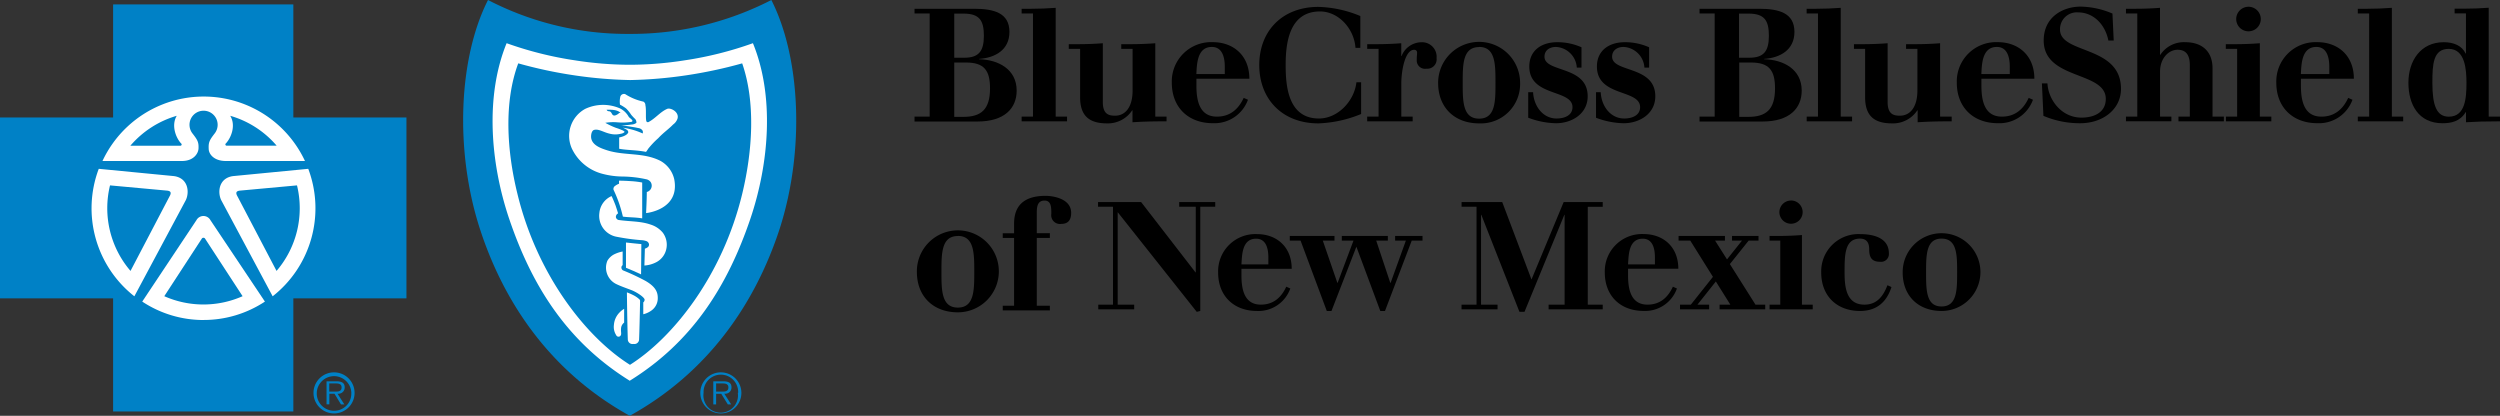
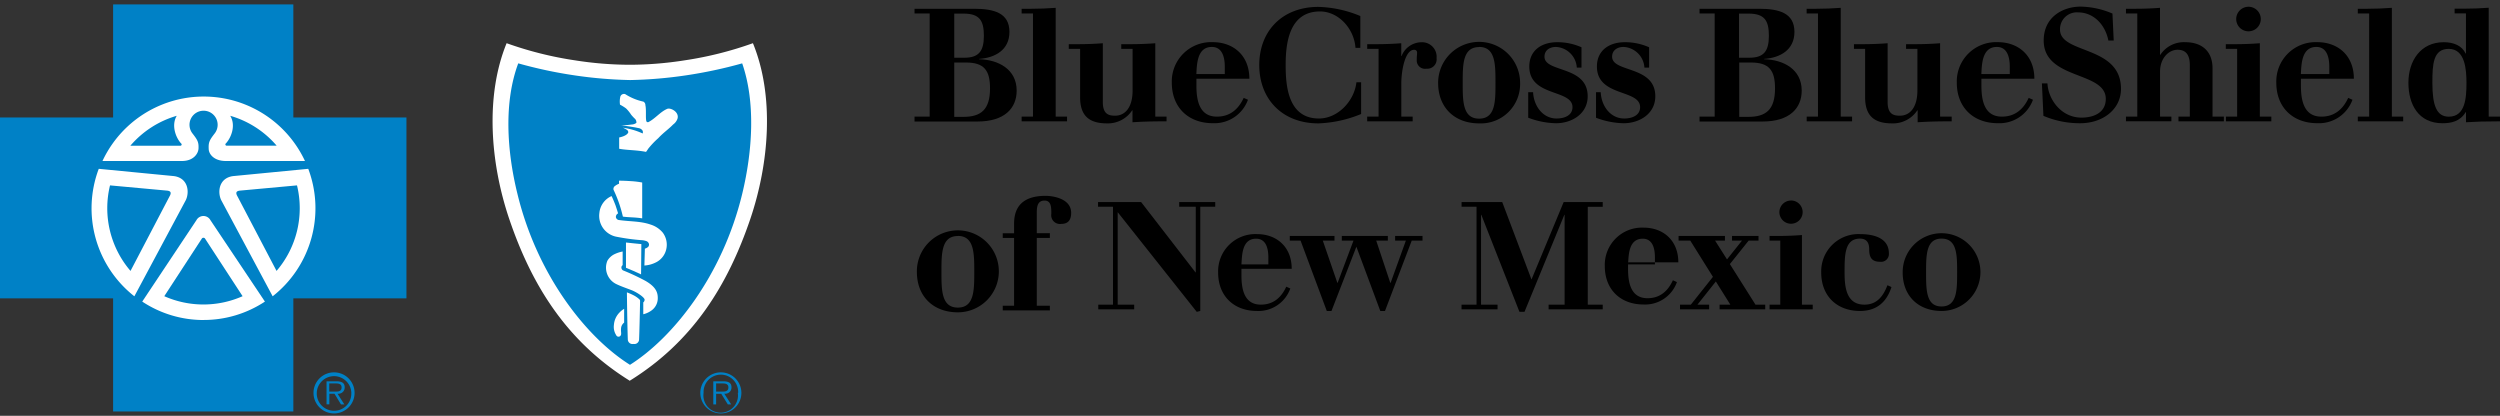
<svg xmlns="http://www.w3.org/2000/svg" id="Layer_1" data-name="Layer 1" viewBox="0 0 533.09 88.67">
  <rect x="0" y="0" width="533.09" height="88.67" fill="#333333" stroke="none" />
  <defs>
    <style>.cls-1{fill:#0081c6;}.cls-2{fill:#fff;}</style>
  </defs>
  <title>bcbsnm-logo</title>
  <path class="cls-1" d="M68.52,84.46a4.38,4.38,0,1,1,4.39,4.39A4.38,4.38,0,0,1,68.52,84.46Zm8.07,0a3.69,3.69,0,1,0-3.68,3.82A3.65,3.65,0,0,0,76.58,84.46Zm-1.49,2.46H74.38L73,84.65h-1.1v2.26h-0.6V82h2.14c1.29,0,1.73.48,1.73,1.29a1.32,1.32,0,0,1-1.54,1.34Zm-2.3-2.73c0.69,0,1.71.12,1.71-.88,0-.76-0.62-0.86-1.23-0.86h-1.4v1.74h0.92Z" transform="translate(-1.67 -0.69)" />
  <path class="cls-1" d="M151,84.46a4.38,4.38,0,1,1,4.39,4.39A4.39,4.39,0,0,1,151,84.46Zm8.07,0a3.69,3.69,0,1,0-7.37,0A3.69,3.69,0,1,0,159,84.46Zm-1.49,2.46h-0.71l-1.4-2.26h-1.1v2.26h-0.6V82h2.14c1.3,0,1.74.48,1.74,1.29a1.32,1.32,0,0,1-1.54,1.34Zm-2.3-2.73c0.7,0,1.71.12,1.71-.88,0-.76-0.63-0.86-1.22-0.86h-1.4v1.74h0.91Z" transform="translate(-1.67 -0.69)" />
  <polygon class="cls-1" points="62.55 87.74 62.55 63.62 86.67 63.62 86.67 25.05 62.55 25.05 62.55 0.94 24.12 0.94 24.12 25.05 0 25.05 0 63.62 24.12 63.62 24.12 87.74 62.55 87.74" />
-   <path class="cls-1" d="M135.94,89.36c16.66-9.2,26.76-23.86,32-39.94C173.29,32.74,172.4,13,166.15.69a65.25,65.25,0,0,1-30.21,7.23A64.42,64.42,0,0,1,105.73.69c-6.25,12.3-7.15,32-1.75,48.73,5.2,16.08,15.3,30.74,32,39.94h0Z" transform="translate(-1.67 -0.69)" />
  <path class="cls-2" d="M45.07,45.09" transform="translate(-1.67 -0.69)" />
  <path class="cls-2" d="M45.07,45.09" transform="translate(-1.67 -0.69)" />
  <path class="cls-2" d="M45.07,45.09" transform="translate(-1.67 -0.69)" />
  <path class="cls-2" d="M45.07,45.09" transform="translate(-1.67 -0.69)" />
  <path class="cls-2" d="M22.76,36.69l16,1.55c3,0.41,3.35,3.32,2.56,5.07l-11,20.56v0a23.85,23.85,0,0,1-7.6-27.16h0Z" transform="translate(-1.67 -0.69)" />
  <path class="cls-2" d="M67.37,36.69l-16,1.55c-3,.41-3.35,3.32-2.56,5.07l11,20.56,0,0a23.86,23.86,0,0,0,7.6-27.16h0Z" transform="translate(-1.67 -0.69)" />
  <path class="cls-2" d="M45.07,24.3a3,3,0,0,1,2.38,4.84c-1.12,1.45-1.34,1.89-1.28,3.26,0,1.15,1.11,2.57,3.53,2.62h17a23.83,23.83,0,0,0-43.18,0h17C42.85,35,43.91,33.55,44,32.4c0.06-1.37-.16-1.81-1.29-3.26A3,3,0,0,1,45.07,24.3Z" transform="translate(-1.67 -0.69)" />
  <path class="cls-2" d="M45.07,68.92A23.65,23.65,0,0,0,58.16,65v0L46.55,47.65a1.7,1.7,0,0,0-3,0L32,65v0a23.66,23.66,0,0,0,13.1,3.93" transform="translate(-1.67 -0.69)" />
  <path class="cls-2" d="M135.92,81.9c13.71-8.49,21-20.65,25.7-34.39,4.15-12.2,5.17-26.47.6-37.61a76.33,76.33,0,0,1-14.59,3.66,75.76,75.76,0,0,1-11.67.94h0a75.71,75.71,0,0,1-11.66-.94,76.45,76.45,0,0,1-14.6-3.66c-4.56,11.14-3.55,25.41.6,37.61,4.68,13.74,12,25.9,25.69,34.39h0Z" transform="translate(-1.67 -0.69)" />
  <path class="cls-1" d="M25.13,40.22l12.1,1.11c0.87,0.07.94,0.44,0.74,0.95L29.5,58.46A20.53,20.53,0,0,1,25.13,40.22Z" transform="translate(-1.67 -0.69)" />
  <path class="cls-1" d="M39.36,25.38c-1.2,2-.23,4.64.92,5.89a0.27,0.27,0,0,1-.08.49H29.47A20.59,20.59,0,0,1,39.36,25.38Z" transform="translate(-1.67 -0.69)" />
  <path class="cls-1" d="M65,40.22l-12.1,1.11c-0.87.07-.94,0.44-0.74,0.95l8.48,16.18A20.54,20.54,0,0,0,65,40.22Z" transform="translate(-1.67 -0.69)" />
  <path class="cls-1" d="M50.76,25.38C52,27.4,51,30,49.85,31.26a0.27,0.27,0,0,0,.09.49H60.66A20.49,20.49,0,0,0,50.76,25.38Z" transform="translate(-1.67 -0.69)" />
  <path class="cls-1" d="M135.93,78.53c9.28-5.82,19.79-19.07,24-36.48,2.24-9.24,2.86-19.62,0-27.85a96.83,96.83,0,0,1-12,2.56,92.68,92.68,0,0,1-11.88,1h0a92.67,92.67,0,0,1-11.87-1,95.94,95.94,0,0,1-12-2.56C109.1,22.43,109.73,32.81,112,42c4.21,17.41,14.72,30.66,24,36.48h0Z" transform="translate(-1.67 -0.69)" />
  <path class="cls-1" d="M44.73,51.58a0.39,0.39,0,0,1,.67,0l8,12.27a20.6,20.6,0,0,1-16.7,0l8-12.27a0.39,0.39,0,0,1,.67,0" transform="translate(-1.67 -0.69)" />
-   <path class="cls-2" d="M126.47,23.9a6.56,6.56,0,0,0-2.82,8.55,10,10,0,0,0,6.43,5.29,17.26,17.26,0,0,0,4.28.59,25,25,0,0,1,5.09.58,1.49,1.49,0,0,1,1,.66,1.4,1.4,0,0,1-.86,2.06c0,1.49-.15,4.5-0.15,4.5s7.27-.69,6-7.23a6,6,0,0,0-2.93-3.9c-3.65-1.87-7.65-1.06-11.4-2.27-1.26-.41-3-1-3.35-2.45-0.14-.57,0-1.7.57-1.88,0.94-.3,2,0.49,3.36.8a4.77,4.77,0,0,0,2.4,0,1.29,1.29,0,0,0,.78-0.38,1.17,1.17,0,0,0-.55-0.38,11.27,11.27,0,0,0-1.31-.49,17.11,17.11,0,0,1-2.27-1.07,10.24,10.24,0,0,1,2.63-.1,12.88,12.88,0,0,0,2.87-.09c0.12,0,.38-0.13.26-0.33-0.21-.35-0.55-0.47-0.78-0.79a4.32,4.32,0,0,0-1.79-1.74A9,9,0,0,0,126.47,23.9Z" transform="translate(-1.67 -0.69)" />
  <path class="cls-2" d="M138.61,47.25l0-7.64a18.37,18.37,0,0,0-2.35-.29c-1.79-.12-2.59-0.1-2.59-0.1v0.65a3.35,3.35,0,0,0-1,.59,0.8,0.8,0,0,0-.18.68,27.43,27.43,0,0,1,2,5.74C135.81,47.06,137,47,138.61,47.25Z" transform="translate(-1.67 -0.69)" />
  <path class="cls-2" d="M129.48,46.09a4.54,4.54,0,0,0,3.8,5.11,43.61,43.61,0,0,0,5.15.7,3.63,3.63,0,0,1,1.06.2,0.87,0.87,0,0,1,.53.52,0.69,0.69,0,0,1-.14.71,1.63,1.63,0,0,1-.7.38l-0.1,3.6a6.33,6.33,0,0,0,2.63-.76,4.13,4.13,0,0,0,2-2.59A4.3,4.3,0,0,0,143,50.3a5.49,5.49,0,0,0-2.62-1.73c-2.12-.74-4.43-0.63-6.63-0.95A0.77,0.77,0,0,1,133,47a0.85,0.85,0,0,1,.47-0.81s-0.26-.86-0.54-1.69c-0.24-.63-0.6-1.51-0.85-2A4.36,4.36,0,0,0,129.48,46.09Z" transform="translate(-1.67 -0.69)" />
  <path class="cls-2" d="M138.43,52.74l-0.06,6.46-1.62-.74-1.6-.67,0-5.39C136.55,52.58,137.21,52.6,138.43,52.74Z" transform="translate(-1.67 -0.69)" />
  <path class="cls-2" d="M131.18,56.31a3.88,3.88,0,0,0,2,5c0.92,0.44,2.13.86,3.13,1.24s2.69,1.44,2.81,2a0.72,0.72,0,0,1-.28.62l0,2.53a4.89,4.89,0,0,0,1.84-.87,3.2,3.2,0,0,0,1.25-2.64c0-1.38-.65-2.46-2.61-3.6a47.31,47.31,0,0,0-4.81-2.25,0.72,0.72,0,0,1-.32-0.75,0.64,0.64,0,0,1,.25-0.36l0-2.91a6.92,6.92,0,0,0-1.63.52A3.52,3.52,0,0,0,131.18,56.31Z" transform="translate(-1.67 -0.69)" />
  <path class="cls-2" d="M138.16,64.9a0.45,0.45,0,0,0-.15-0.38,5.38,5.38,0,0,0-1.21-.85,13.09,13.09,0,0,0-1.45-.64s0.07,6.61.19,10a1,1,0,0,0,1.21,1,1,1,0,0,0,1.19-.85C138,72.13,138.11,67.39,138.16,64.9Z" transform="translate(-1.67 -0.69)" />
  <path class="cls-2" d="M138.86,22.36a0.82,0.82,0,0,1,.43.75c0.23,1.06,0,2.71.21,3.44a0.35,0.35,0,0,0,.52.13c1.46-.79,2.46-2.15,3.93-2.78,0.7-.3,2.63.67,2.18,2.12a2.6,2.6,0,0,1-.94,1.23c-0.85.9-2.08,1.74-3.15,2.9a17.62,17.62,0,0,0-2.15,2.26c-0.17.28-.46,0.67-0.46,0.67-2.06-.42-4.12-0.35-5.73-0.67V30s1.64-.28,1.94-1.08a0.6,0.6,0,0,0-.26-0.52,4.22,4.22,0,0,0-.91-0.48,15.14,15.14,0,0,1,4.24,1.23,0.77,0.77,0,0,0-.08-0.7,1.33,1.33,0,0,0-.89-0.46c-1-.25-3.6-0.57-3.6-0.57a16.81,16.81,0,0,0,2.23-.18,1.8,1.8,0,0,0,1-.35,1.09,1.09,0,0,0-.45-1c-0.23-.25-0.49-0.51-0.68-0.76a8.06,8.06,0,0,0-1.06-1.31,9.11,9.11,0,0,0-1.3-.81,4.41,4.41,0,0,1,.09-1.79,0.84,0.84,0,0,1,1-.47A11.73,11.73,0,0,0,138.86,22.36Z" transform="translate(-1.67 -0.69)" />
  <path class="cls-2" d="M133.76,67.34a4.19,4.19,0,0,0-1.18,2.61,3.26,3.26,0,0,0,.48,2.2,0.54,0.54,0,0,0,1,0c0.17-.41-0.07-0.78.07-1.67a1.69,1.69,0,0,1,.63-1l0-2.94A4.43,4.43,0,0,0,133.76,67.34Z" transform="translate(-1.67 -0.69)" />
  <path class="cls-1" d="M133.67,24.82a2.06,2.06,0,0,1-.85.49c-0.67.11-.58-0.48-1-0.8-0.29-.2-0.55.05-0.8-0.42,1,0,2.26-.06,3,0.69A0.36,0.36,0,0,0,133.67,24.82Z" transform="translate(-1.67 -0.69)" />
  <path d="M196.68,25.56h3.23v-22h-3.23v-1h12.71c4.2,0,7.53.87,7.53,4.94,0,3.8-3,5.51-6.46,5.75v0.07c4.07,0.1,8,2.12,8,6.69,0,3.76-2.59,6.59-8.34,6.59H196.68v-1h0ZM205.15,13h2.15c3,0,4.17-1.31,4.17-4.67s-1-4.74-4.37-4.74h-1.95V13h0Zm0,12.61h1.92c3.76,0,5.71-1.51,5.71-6.08,0-3.87-1.28-5.51-5.14-5.51h-2.49v11.6h0Z" transform="translate(-1.67 -0.69)" />
  <path d="M219.52,25.56h2.42v-22h-2.42v-1h2.08c1.72,0,3.46-.07,5.18-0.2V25.56h2.42v1h-9.68v-1h0Z" transform="translate(-1.67 -0.69)" />
  <path d="M248,25.56h2.42v1c-3.3,0-5.25.07-7.26,0.2V24.22h-0.07A6.2,6.2,0,0,1,237.77,27c-3.4,0-5.78-1.21-5.78-5.55V11.11h-2.42v-1h2.08c1.71,0,3.46-.07,5.18-0.2V22.44c0,2.59,1.24,2.92,2.62,2.92,2.15,0,3.73-1.78,3.73-5.38V11.11h-2.42v-1h2.08c1.71,0,3.46-.07,5.18-0.2V25.56h0Z" transform="translate(-1.67 -0.69)" />
  <path d="M256.79,17.49v1.45c0,3,.54,6.62,4.37,6.62,2.82,0,4.61-1.61,5.71-4l0.91,0.4a7.6,7.6,0,0,1-7.5,5c-5.21,0-8.74-3.36-8.74-8.64a8.38,8.38,0,0,1,8.74-8.64c4.37,0,7.8,2.82,7.8,7.8H256.79Zm6.05-1V14.94c0-1.92-.47-4.24-2.76-4.24-3.13,0-3.19,3.63-3.3,5.78h6.05Z" transform="translate(-1.67 -0.69)" />
  <path d="M291.71,10.9h-1c-0.3-4.17-3.67-7.77-7.56-7.77-6.59,0-7.33,6.76-7.33,11.4,0,4.24.4,11.43,7.09,11.43,4,0,7.53-3.66,8-7.73h1V25a26.22,26.22,0,0,1-9.11,2c-7.7,0-12.61-5.18-12.61-12.44s4.91-12.4,12.61-12.4a24.67,24.67,0,0,1,8.94,1.95V10.9h0Z" transform="translate(-1.67 -0.69)" />
  <path d="M293.21,25.56h2.42V11.11h-2.42v-1h2.08c1.72,0,3.46-.07,5.18-0.2v2.72h0.07a4.6,4.6,0,0,1,4.23-2.93A3.1,3.1,0,0,1,308,13.09a2,2,0,0,1-2.18,2.25,1.76,1.76,0,0,1-2.05-1.78c0-1,.07-1.08.07-1.58a0.58,0.58,0,0,0-.64-0.67c-1.95,0-2.72,4.54-2.72,7.16v7.09h2.42v1H293.2v-1h0Z" transform="translate(-1.67 -0.69)" />
  <path d="M317.07,27c-5.21,0-8.74-3.36-8.74-8.64a8.74,8.74,0,0,1,17.48,0A8.38,8.38,0,0,1,317.07,27Zm0-16.27c-3.5,0-3.5,3.7-3.5,7.63s0,7.63,3.5,7.63,3.49-3.7,3.49-7.63S320.56,10.7,317.07,10.7Z" transform="translate(-1.67 -0.69)" />
  <path d="M327.58,20.35h1c0.14,3,2.12,5.61,5,5.61,1.71,0,3.4-.67,3.4-2.42,0-3.87-9.21-2.15-9.21-8.67,0-3.46,2.66-5.18,5.92-5.18a12.63,12.63,0,0,1,5.21,1.08v4.34h-1a4.69,4.69,0,0,0-4.44-4.41c-1.35,0-2.45.71-2.45,2.08,0,3.43,9.21,1.85,9.21,8.44,0,3.73-3.36,5.75-6.76,5.75a17.46,17.46,0,0,1-5.92-1.18V20.35Z" transform="translate(-1.67 -0.69)" />
  <path d="M342,20.35h1c0.14,3,2.12,5.61,5,5.61,1.71,0,3.4-.67,3.4-2.42,0-3.87-9.21-2.15-9.21-8.67,0-3.46,2.66-5.18,5.92-5.18a12.63,12.63,0,0,1,5.21,1.08v4.34h-1a4.69,4.69,0,0,0-4.44-4.41c-1.35,0-2.45.71-2.45,2.08,0,3.43,9.21,1.85,9.21,8.44,0,3.73-3.36,5.75-6.76,5.75A17.46,17.46,0,0,1,342,25.8V20.35Z" transform="translate(-1.67 -0.69)" />
  <path d="M364.07,25.56h3.23v-22h-3.23v-1h12.71c4.2,0,7.53.87,7.53,4.94,0,3.8-3,5.51-6.45,5.75v0.07c4.07,0.1,8,2.12,8,6.69,0,3.76-2.59,6.59-8.34,6.59H364.07v-1ZM372.54,13h2.15c3,0,4.17-1.31,4.17-4.67s-1-4.74-4.37-4.74h-2V13Zm0,12.61h1.92c3.77,0,5.71-1.51,5.71-6.08,0-3.87-1.28-5.51-5.14-5.51h-2.49v11.6h0Z" transform="translate(-1.67 -0.69)" />
  <path d="M386.91,25.56h2.42v-22h-2.42v-1H389c1.71,0,3.46-.07,5.18-0.2V25.56h2.42v1h-9.68v-1Z" transform="translate(-1.67 -0.69)" />
  <path d="M415.42,25.56h2.42v1c-3.3,0-5.24.07-7.26,0.2V24.22h-0.07A6.2,6.2,0,0,1,405.16,27c-3.4,0-5.78-1.21-5.78-5.55V11.11H397v-1H399c1.72,0,3.46-.07,5.18-0.2V22.44c0,2.59,1.24,2.92,2.62,2.92,2.15,0,3.73-1.78,3.73-5.38V11.11h-2.42v-1h2.08c1.71,0,3.46-.07,5.18-0.2V25.56h0Z" transform="translate(-1.67 -0.69)" />
  <path d="M424.18,17.49v1.45c0,3,.54,6.62,4.37,6.62,2.82,0,4.61-1.61,5.71-4l0.91,0.4a7.59,7.59,0,0,1-7.5,5c-5.21,0-8.74-3.36-8.74-8.64a8.38,8.38,0,0,1,8.74-8.64c4.37,0,7.8,2.82,7.8,7.8h-11.3Zm6.05-1V14.94c0-1.92-.47-4.24-2.76-4.24-3.13,0-3.2,3.63-3.3,5.78h6.05Z" transform="translate(-1.67 -0.69)" />
  <path d="M437.08,18.47h1.18c0.17,3.43,2.93,7.3,7.26,7.3,2.66,0,5.18-1.08,5.18-4,0-5.95-13.24-4-13.24-12.44,0-5.11,4.2-7.23,7.87-7.23a18,18,0,0,1,6.79,1.48l0.27,5.75h-1.14c-0.64-3.29-3.06-6-6.49-6A3.58,3.58,0,0,0,440.94,7c0,5.28,13,3.29,13,12.64,0,4.34-3.83,7.33-8.71,7.33a19.77,19.77,0,0,1-7.83-1.58Z" transform="translate(-1.67 -0.69)" />
  <path d="M455,25.56h2.42v-22H455v-1h2.08c1.71,0,3.46-.07,5.18-0.2V12.38h0.07a6,6,0,0,1,5.35-2.69c3.39,0,5.78,1.82,5.78,5.55V25.56h2.42v1h-9.68v-1h2.42v-11c0-2.62-1.24-3.26-2.62-3.26-1.88,0-3.73,1.82-3.73,4.64v9.61h2.42v1H455v-1Z" transform="translate(-1.67 -0.69)" />
  <path d="M476.29,25.56h2.42V11.11h-2.42v-1h2.08c1.71,0,3.46-.07,5.18-0.2V25.56H486v1h-9.68v-1Zm4.84-23.43a2.62,2.62,0,1,1-2.62,2.62A2.63,2.63,0,0,1,481.13,2.13Z" transform="translate(-1.67 -0.69)" />
  <path d="M492.31,17.49v1.45c0,3,.54,6.62,4.37,6.62,2.82,0,4.61-1.61,5.71-4l0.91,0.4a7.59,7.59,0,0,1-7.5,5c-5.21,0-8.74-3.36-8.74-8.64a8.38,8.38,0,0,1,8.74-8.64c4.37,0,7.8,2.82,7.8,7.8h-11.3Zm6.05-1V14.94c0-1.92-.47-4.24-2.76-4.24-3.13,0-3.19,3.63-3.3,5.78h6.05Z" transform="translate(-1.67 -0.69)" />
  <path d="M504.44,25.56h2.42v-22h-2.42v-1h2.08c1.71,0,3.46-.07,5.18-0.2V25.56h2.42v1h-9.68v-1h0Z" transform="translate(-1.67 -0.69)" />
  <path d="M527.5,24.62h-0.07c-1.21,2-3.13,2.35-4.94,2.35-5.11,0-7.26-4-7.26-8.64s2.59-8.64,7.53-8.64c2.12,0,3.9.74,4.67,2.42h0.07V3.54h-2.42v-1h2.09c1.71,0,3.46-.07,5.18-0.2V25.56h2.42v1c-3.29,0-5.24.07-7.26,0.2V24.62h0Zm-3.66-13.51c-3.33,0-3.5,3.23-3.5,7.23,0,4.87.91,7.23,3.5,7.23,3.53,0,3.77-4,3.77-7.23C527.6,15.61,527.36,11.11,523.83,11.11Z" transform="translate(-1.67 -0.69)" />
  <path d="M205.92,67.29c-5.21,0-8.74-3.36-8.74-8.64A8.74,8.74,0,1,1,205.92,67.29Zm0-16.27c-3.5,0-3.5,3.7-3.5,7.63s0,7.63,3.5,7.63,3.5-3.7,3.5-7.63S209.42,51,205.92,51Z" transform="translate(-1.67 -0.69)" />
  <path d="M215.49,65.88h2.42V51.43h-2.42v-1h2.42V48.37c0-3.6,1.88-5.92,6.72-5.92,1.55,0,5.45.57,5.45,3.63,0,1.65-.77,2.35-2.08,2.35a1.87,1.87,0,0,1-2.15-2.15c0-1.35,0-2.82-1.45-2.82s-1.65,1.24-1.65,2.52v4.44h2.79v1h-2.79V65.88h2.79v1H215.49v-1Z" transform="translate(-1.67 -0.69)" />
  <path d="M235.84,65.65H239V44.78h-3.19v-1H245l11.6,15h0.05V44.78h-3.53v-1h7.68v1h-3.19V67l-0.75.19L240,45.93H240V65.65h3.52v1h-7.66v-1Z" transform="translate(-1.67 -0.69)" />
  <path d="M266.39,58v1.37c0,2.84.51,6.28,4.14,6.28,2.68,0,4.37-1.53,5.42-3.83l0.86,0.39A7.21,7.21,0,0,1,269.71,67c-4.94,0-8.29-3.19-8.29-8.2a7.94,7.94,0,0,1,8.29-8.19c4.14,0,7.4,2.68,7.4,7.4H266.39Zm5.74-1V55.59c0-1.82-.44-4-2.61-4-3,0-3,3.44-3.13,5.48h5.74Z" transform="translate(-1.67 -0.69)" />
  <path d="M279,52h-2.3V51h9.53v1h-2.49l3.1,9h0.06l3.38-9h-2.49V51h9.82v1h-2.48l3,9h0.07l3.25-9h-2.29V51H305v1h-2.3L297,67h-1l-5.1-13.7L285.59,67h-1Z" transform="translate(-1.67 -0.69)" />
  <path d="M313.33,65.65h3.19V44.78h-3.19v-1H322l6.24,16.51,6.86-16.51h8.33v1h-3.19V65.65h3.19v1H331.89v-1h3.41V46.5h-0.06l-8.49,20.68h-1.08L317.54,46.5h-0.06V65.65H321v1h-7.68v-1Z" transform="translate(-1.67 -0.69)" />
-   <path d="M348.83,58v1.37c0,2.84.51,6.28,4.15,6.28,2.67,0,4.36-1.53,5.41-3.83l0.86,0.39a7.19,7.19,0,0,1-7.1,4.78c-4.94,0-8.28-3.19-8.28-8.2a7.94,7.94,0,0,1,8.28-8.19c4.14,0,7.4,2.68,7.4,7.4H348.83Zm5.73-1V55.59c0-1.82-.44-4-2.6-4-3,0-3,3.44-3.13,5.48h5.73Z" transform="translate(-1.67 -0.69)" />
+   <path d="M348.83,58c0,2.84.51,6.28,4.15,6.28,2.67,0,4.36-1.53,5.41-3.83l0.86,0.39a7.19,7.19,0,0,1-7.1,4.78c-4.94,0-8.28-3.19-8.28-8.2a7.94,7.94,0,0,1,8.28-8.19c4.14,0,7.4,2.68,7.4,7.4H348.83Zm5.73-1V55.59c0-1.82-.44-4-2.6-4-3,0-3,3.44-3.13,5.48h5.73Z" transform="translate(-1.67 -0.69)" />
  <path d="M359.92,65.65h2.3l4.71-5.93L362.1,52h-2.5V51h9.89v1h-2.1l2.54,4,3.19-4H371V51h5.65v1h-2.11l-4,5L376,65.65h2.08v1h-9.73v-1h2.29l-3.09-4.94-3.92,4.94h2.49v1h-6.21v-1Z" transform="translate(-1.67 -0.69)" />
  <path d="M379,65.65h2.29V52H379V51h2c1.64,0,3.29-.07,4.91-0.19V65.65h2.3v1H379v-1Zm4.59-22.21a2.48,2.48,0,1,1-2.49,2.48A2.49,2.49,0,0,1,383.56,43.45Z" transform="translate(-1.67 -0.69)" />
  <path d="M405,61.9c-1,3.12-3.09,5.1-6.7,5.1-4.93,0-8.28-3.19-8.28-8.2a7.94,7.94,0,0,1,8.28-8.19c2.49,0,6.15.61,6.15,4.11a1.67,1.67,0,0,1-1.88,1.79c-1.84,0-2.32-1-2.32-2.68,0-1.44-.61-2.26-1.95-2.26-3.3,0-3.3,3.5-3.3,7.23,0,3,.31,6.85,4.23,6.85,2.72,0,4.05-1.88,4.91-4.14Z" transform="translate(-1.67 -0.69)" />
  <path d="M415.68,67c-4.93,0-8.29-3.19-8.29-8.2A8.29,8.29,0,1,1,415.68,67Zm0-15.43c-3.3,0-3.3,3.5-3.3,7.23s0,7.24,3.3,7.24S419,62.53,419,58.8,419,51.57,415.68,51.57Z" transform="translate(-1.67 -0.69)" />
</svg>